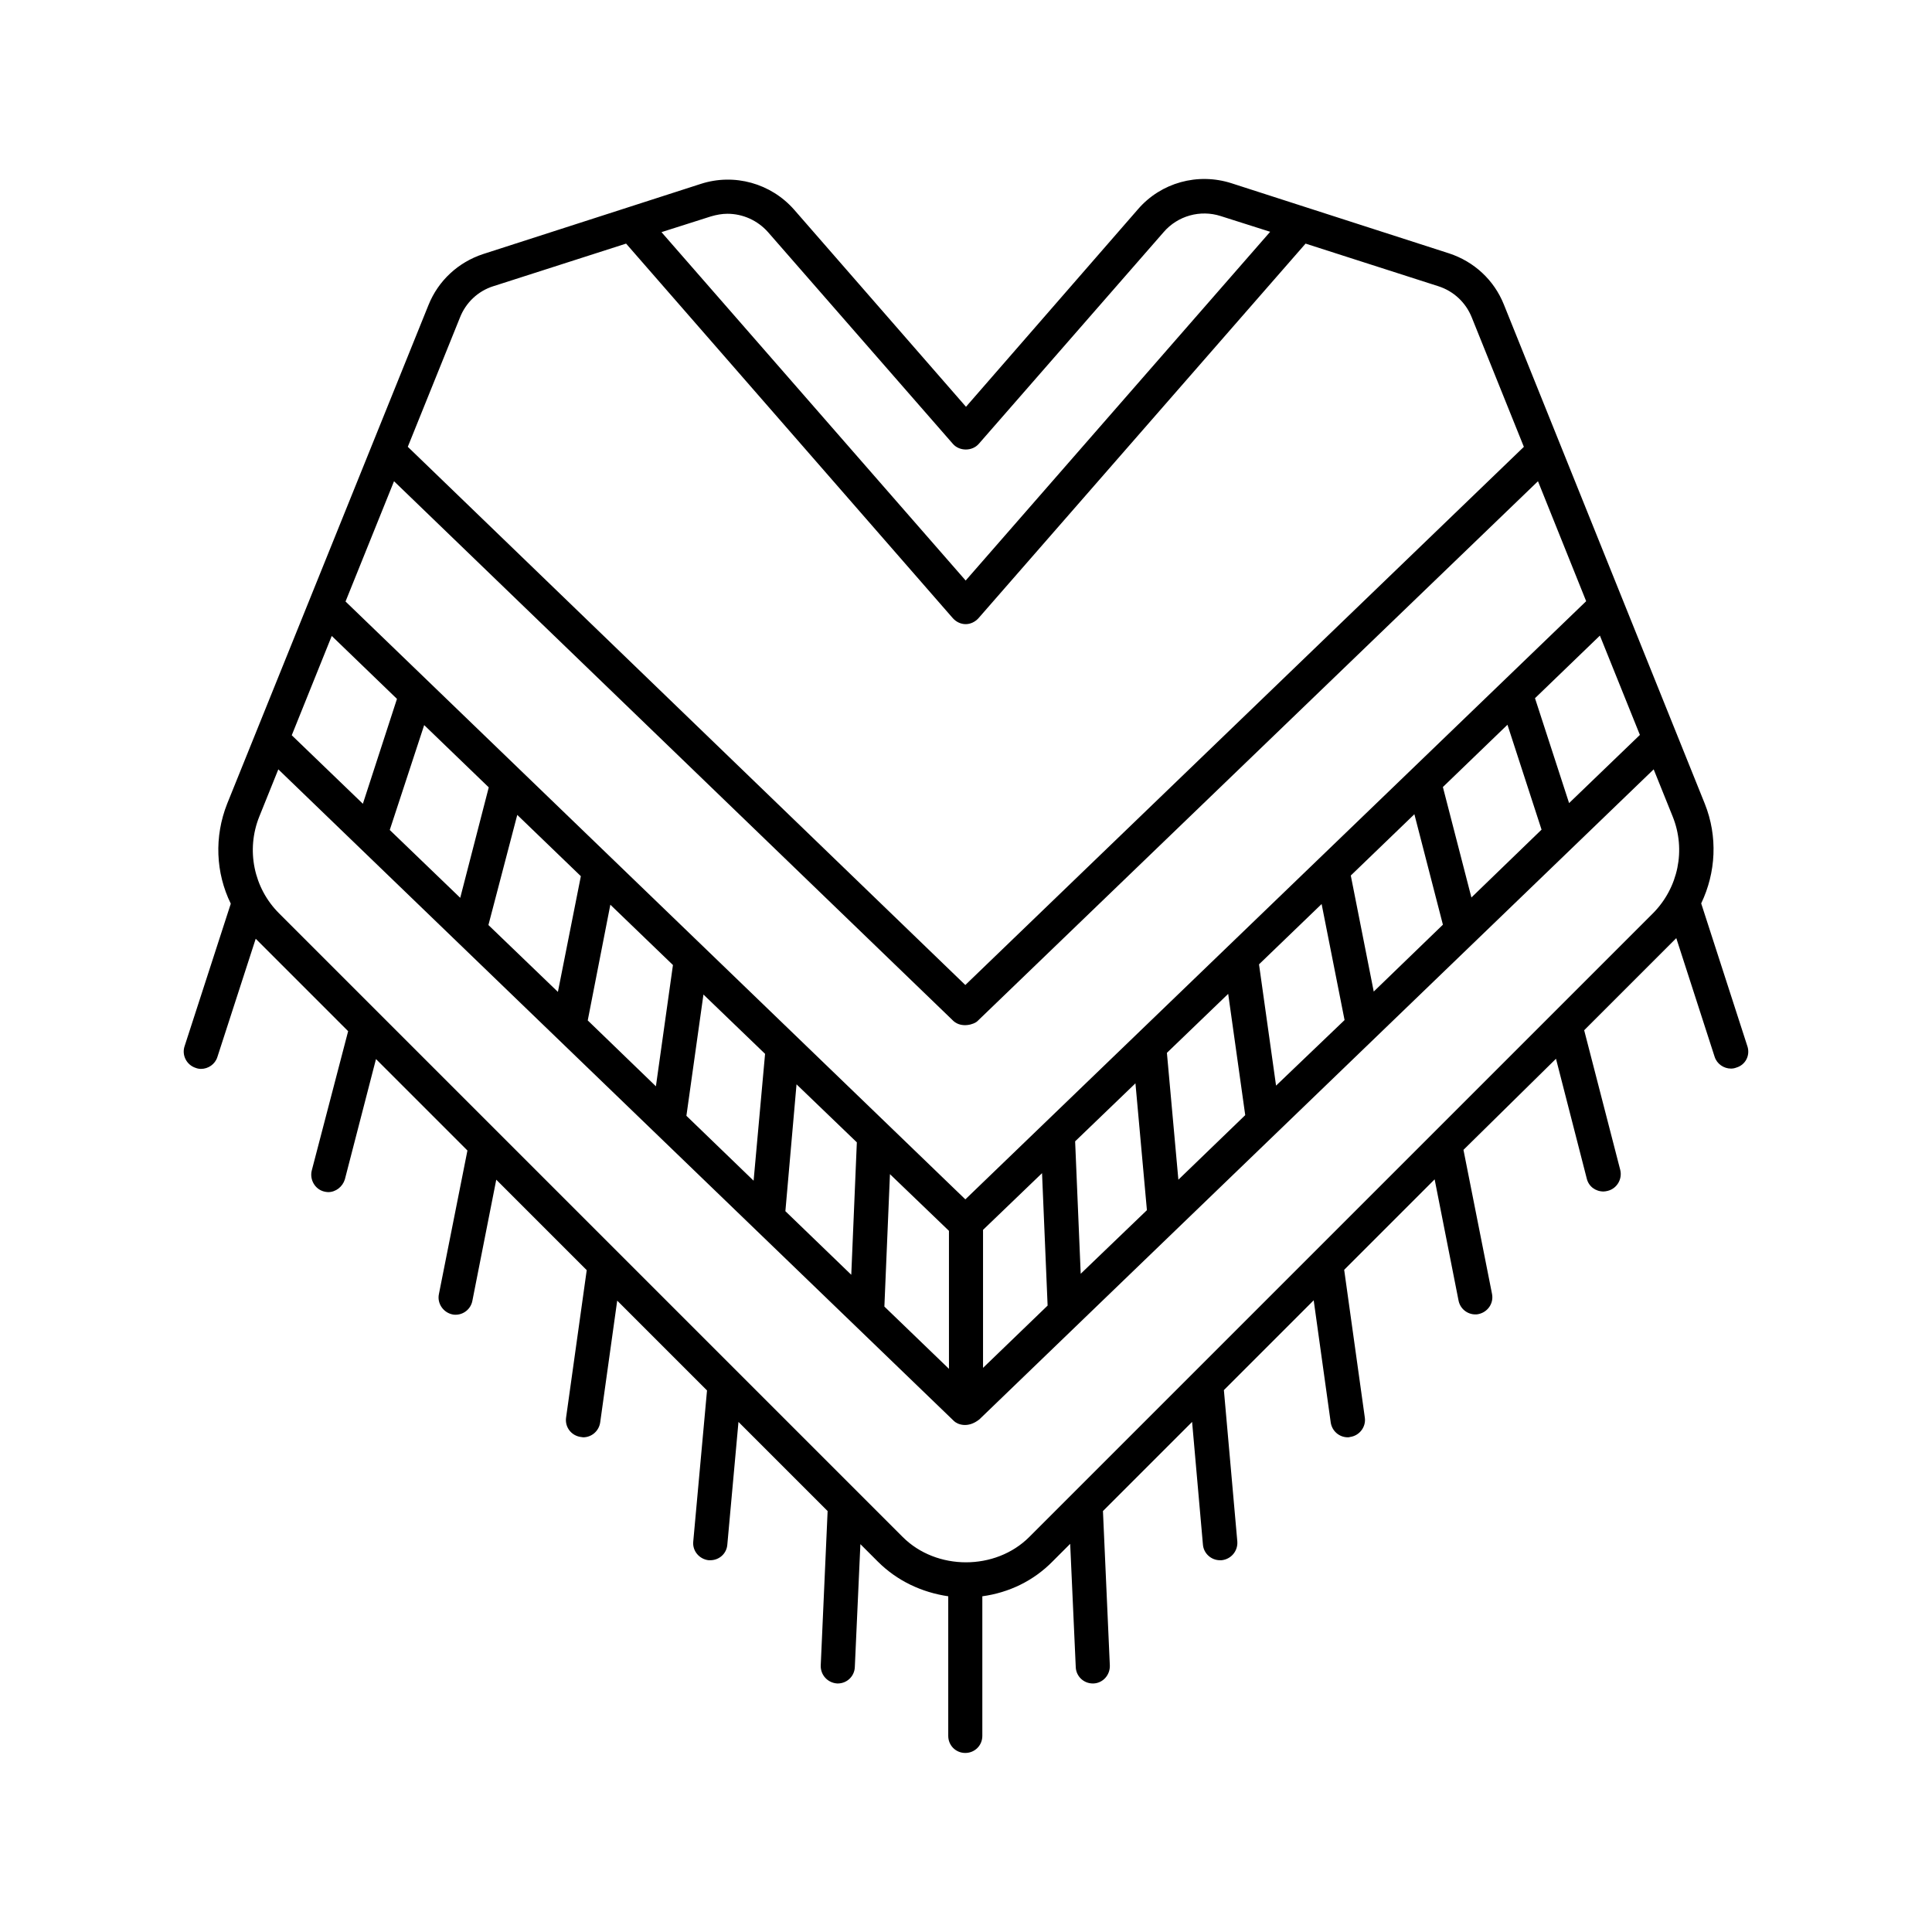
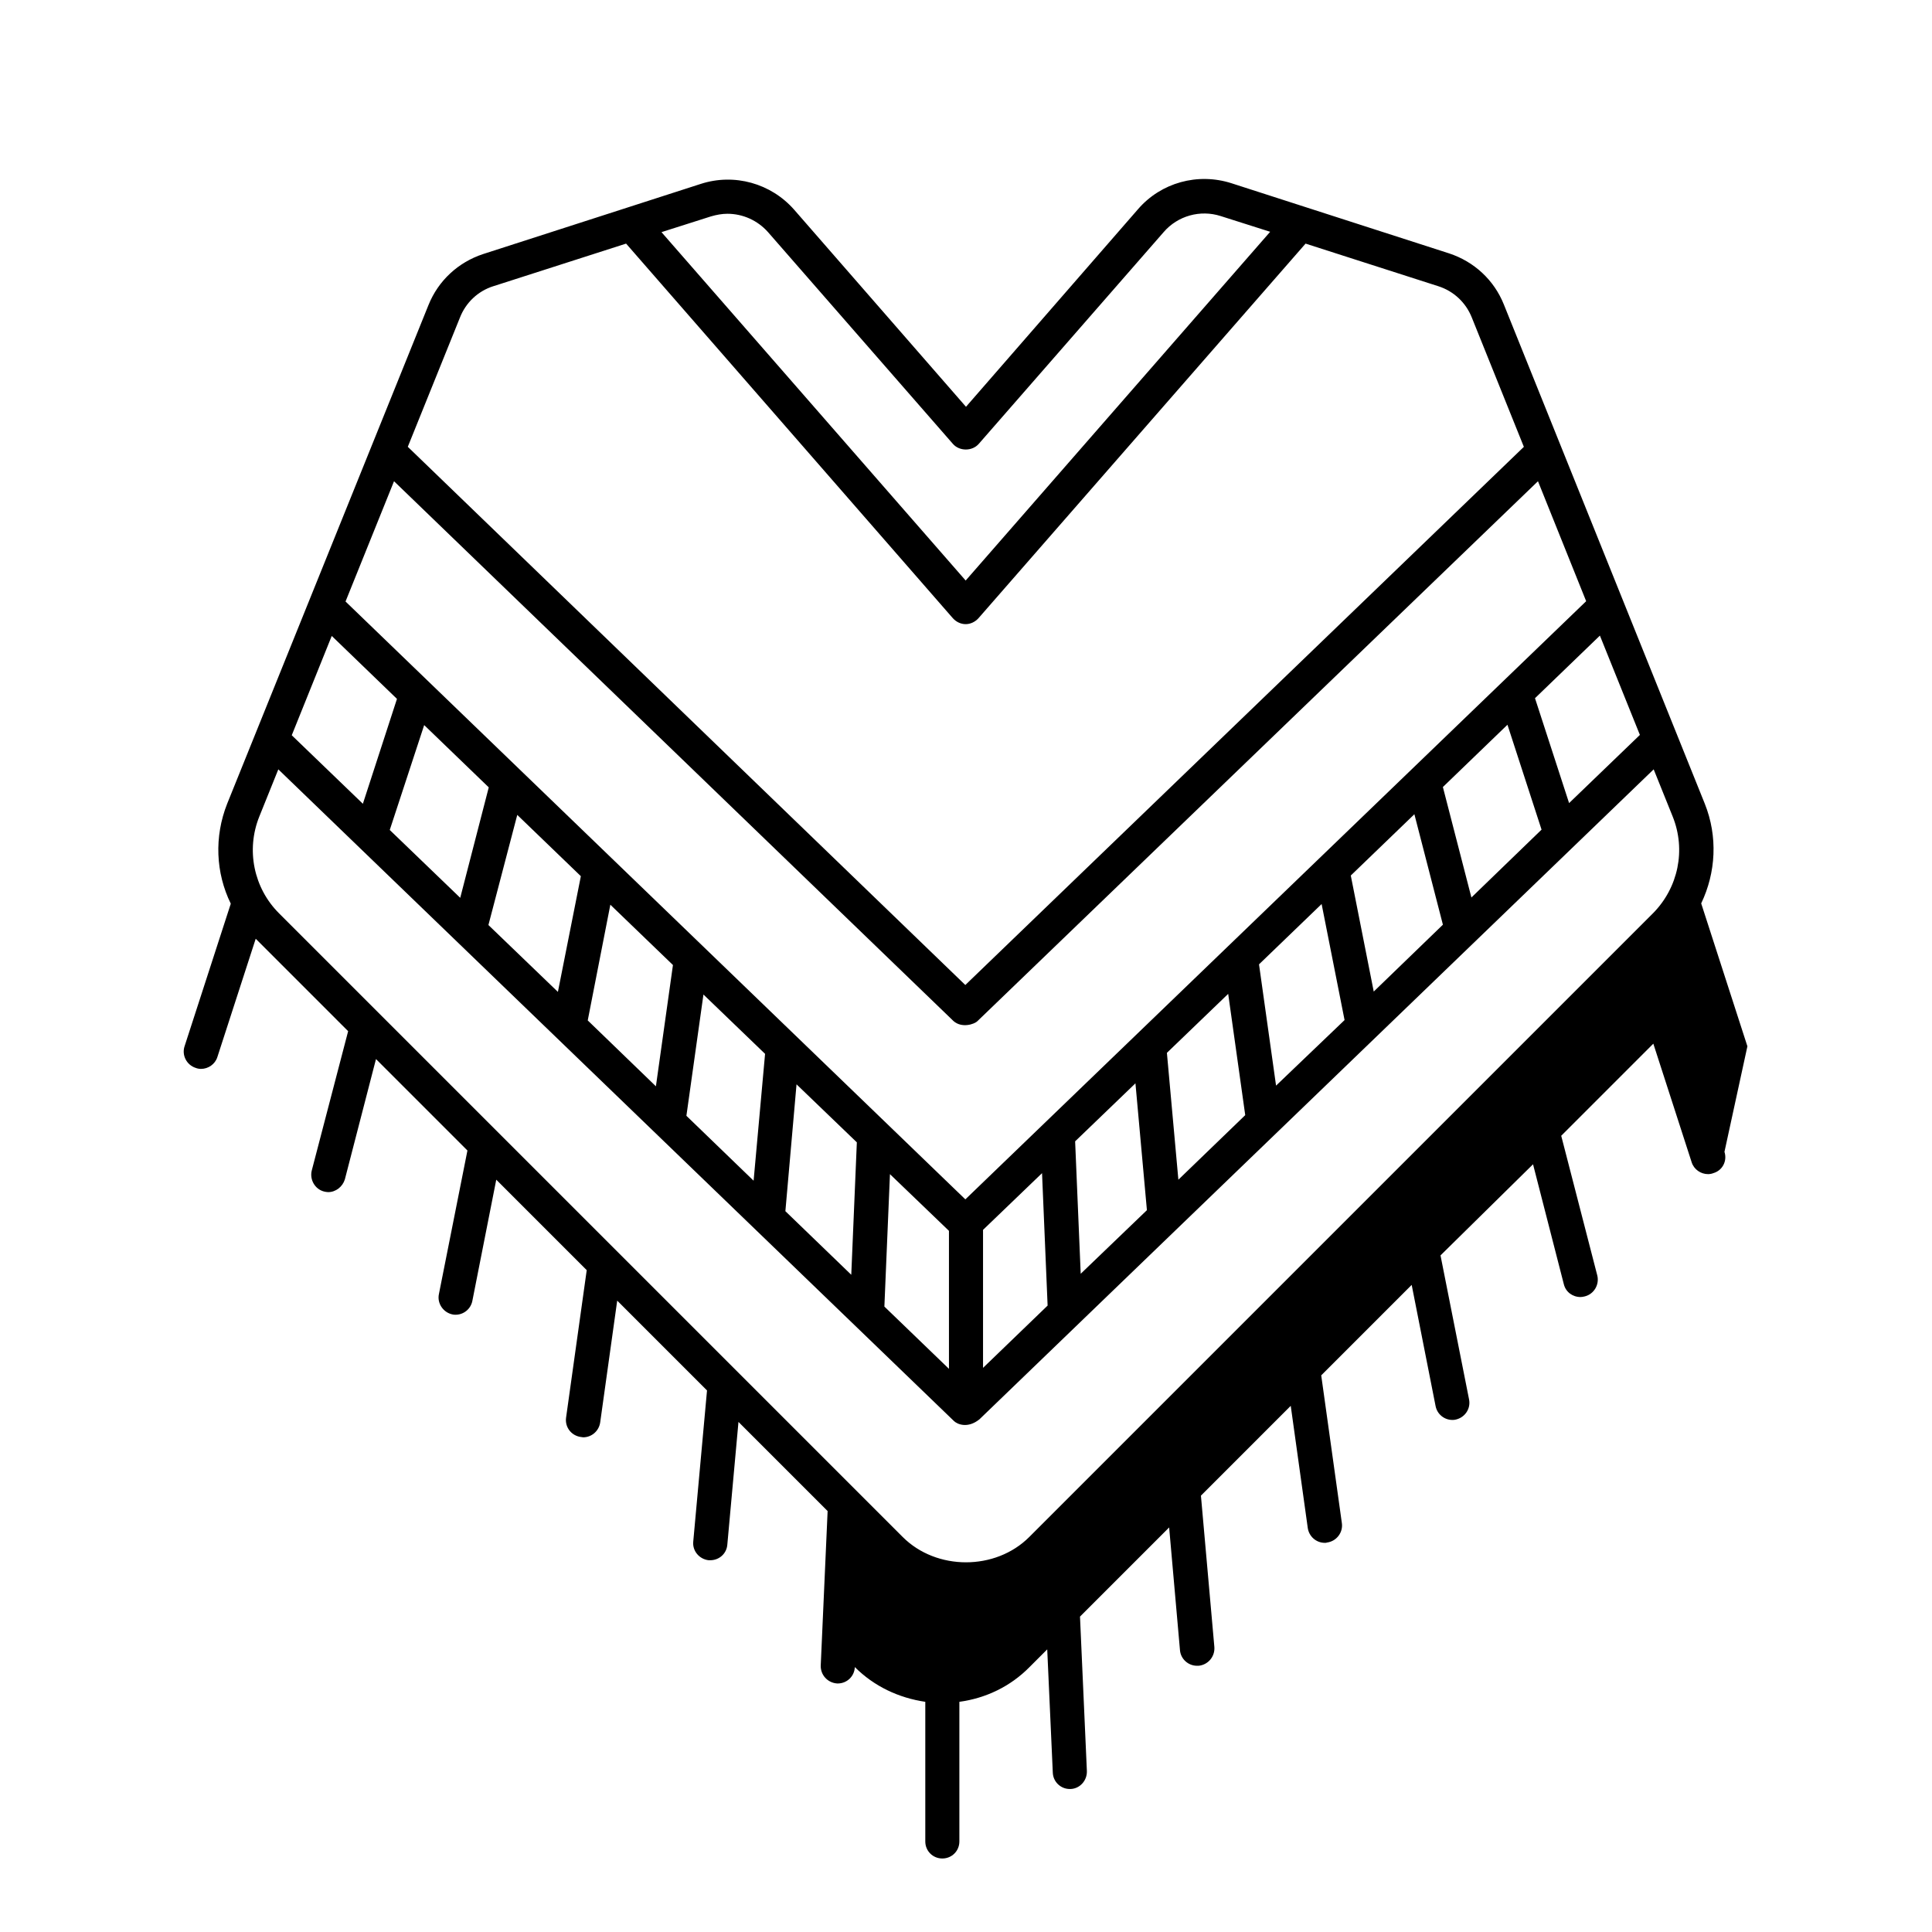
<svg xmlns="http://www.w3.org/2000/svg" fill="#000000" width="800px" height="800px" version="1.1" viewBox="144 144 512 512">
-   <path d="m607.08 421.28-12.246-37.871c3.91-8.164 4.43-17.719 0.957-26.406l-53.25-132.3c-2.606-6.516-7.906-11.379-14.508-13.551l-57.676-18.59c-8.945-2.867-18.676-0.172-24.758 6.863l-45.602 52.379-45.516-52.207c-6.168-7.035-15.895-9.73-24.758-6.863l-57.676 18.59c-6.602 2.172-11.898 7.035-14.508 13.551l-53.336 132.12c-3.473 8.773-3.039 18.328 0.957 26.492l-12.246 37.785c-0.781 2.344 0.52 4.953 2.953 5.734 0.434 0.172 0.957 0.262 1.391 0.262 1.91 0 3.734-1.215 4.344-3.129l10.164-31.359 24.496 24.496-9.641 36.918c-0.609 2.434 0.867 4.953 3.215 5.559 0.348 0.086 0.781 0.172 1.129 0.172 1.996 0 3.82-1.391 4.43-3.387l8.246-31.875 24.234 24.234-7.559 38.047c-0.52 2.434 1.129 4.863 3.562 5.387 0.262 0.086 0.609 0.086 0.867 0.086 2.086 0 3.996-1.477 4.43-3.648l6.34-32.141 23.973 23.973-5.473 39.09c-0.348 2.519 1.391 4.777 3.91 5.125 0.262 0 0.434 0.086 0.609 0.086 2.258 0 4.168-1.652 4.516-3.91l4.516-32.312 23.801 23.801-3.648 40.043c-0.262 2.519 1.652 4.691 4.082 4.953h0.434c2.344 0 4.344-1.738 4.516-4.168l2.953-32.488 23.625 23.625-1.824 40.914c-0.086 2.519 1.824 4.606 4.344 4.777h0.172c2.434 0 4.43-1.91 4.516-4.344l1.477-32.574 4.606 4.606c5.125 5.125 11.641 8.164 18.676 9.207v37.004c0 2.519 1.996 4.516 4.516 4.516s4.516-1.996 4.516-4.516v-37.004c7.035-0.957 13.551-4.082 18.59-9.207l4.691-4.691 1.477 32.66c0.086 2.434 2.086 4.344 4.516 4.344h0.172c2.519-0.086 4.43-2.258 4.344-4.777l-1.824-40.914 23.625-23.625 2.867 32.488c0.172 2.344 2.172 4.168 4.516 4.168h0.434c2.519-0.262 4.344-2.434 4.168-4.953l-3.562-40.133 23.801-23.801 4.516 32.398c0.348 2.258 2.258 3.91 4.516 3.91 0.172 0 0.434 0 0.609-0.086 2.519-0.348 4.258-2.691 3.91-5.125l-5.473-39.176 23.973-23.973 6.34 32.141c0.434 2.172 2.344 3.648 4.43 3.648 0.262 0 0.609 0 0.867-0.086 2.434-0.52 4.082-2.867 3.562-5.387l-7.559-38.133 24.52-24.145 8.164 31.793c0.52 2.086 2.344 3.387 4.43 3.387 0.348 0 0.781-0.086 1.129-0.172 2.434-0.609 3.91-3.129 3.301-5.559l-9.555-37.004 24.41-24.41 10.164 31.445c0.609 1.91 2.434 3.129 4.344 3.129 0.434 0 0.957-0.086 1.391-0.262 2.43-0.699 3.734-3.219 2.953-5.648zm-47.254-64.453-9.035-27.797 17.199-16.59 10.598 26.32zm-25.887 25.016-7.559-29.273 17.113-16.504 9.035 27.797zm-25.883 24.93-6.082-30.75 16.852-16.242 7.559 29.273zm-25.887 24.93-4.516-32.141 16.59-15.984 6.082 30.75zm-25.887 24.93-3.039-33.617 16.242-15.633 4.516 32.141zm-25.883 24.93-1.477-35.094 15.984-15.375 3.039 33.617zm-209.08-142.71 10.598-26.32 17.285 16.68-9.035 27.797zm27.102-67.32 148.28 143.07c2.172 1.91 5.473 0.867 6.34 0l148.54-143.07 12.77 31.793-164.52 158.52-164.26-158.44zm7.992 64.625 17.113 16.504-7.559 29.273-18.676-17.98zm24.668 23.801 16.852 16.242-6.082 30.664-18.414-17.719zm24.668 23.801 16.59 15.984-4.516 32.141-18.066-17.461zm24.672 23.801 16.332 15.723-3.039 33.617-17.809-17.199zm24.668 23.801 15.984 15.375-1.477 35.094-17.461-16.852zm24.758 23.801 15.637 15.027v36.57l-17.113-16.504zm24.668 14.766 15.637-15.027 1.477 35.094-17.113 16.504zm-72.098-268.58c1.477-0.434 2.953-0.695 4.344-0.695 4.082 0 7.992 1.738 10.77 4.863l48.992 56.113c1.738 1.996 5.125 1.996 6.863 0l48.992-56.113c3.734-4.344 9.73-5.992 15.113-4.258l13.117 4.168-80.695 92.422-80.613-92.328zm-57.676 18.504 35.18-11.293 86.602 99.285c0.867 0.957 2.086 1.562 3.387 1.562 1.305 0 2.519-0.609 3.387-1.562l86.691-99.285 35.18 11.293c4.082 1.305 7.297 4.344 8.859 8.254l13.812 34.312-148.02 142.62-147.75-142.63 13.812-34.223c1.562-3.996 4.777-7.039 8.859-8.34zm142.02 331.47c-8.945 8.945-24.582 8.945-33.531 0l-165.3-165.3c-6.688-6.688-8.773-16.766-5.211-25.625l5.039-12.508 179.03 172.68c0.867 0.867 3.648 2.086 6.773-0.434l178.68-172.25 5.039 12.508c3.562 8.859 1.477 18.848-5.211 25.625z" />
+   <path d="m607.08 421.28-12.246-37.871c3.91-8.164 4.43-17.719 0.957-26.406l-53.25-132.3c-2.606-6.516-7.906-11.379-14.508-13.551l-57.676-18.59c-8.945-2.867-18.676-0.172-24.758 6.863l-45.602 52.379-45.516-52.207c-6.168-7.035-15.895-9.73-24.758-6.863l-57.676 18.59c-6.602 2.172-11.898 7.035-14.508 13.551l-53.336 132.12c-3.473 8.773-3.039 18.328 0.957 26.492l-12.246 37.785c-0.781 2.344 0.52 4.953 2.953 5.734 0.434 0.172 0.957 0.262 1.391 0.262 1.91 0 3.734-1.215 4.344-3.129l10.164-31.359 24.496 24.496-9.641 36.918c-0.609 2.434 0.867 4.953 3.215 5.559 0.348 0.086 0.781 0.172 1.129 0.172 1.996 0 3.82-1.391 4.43-3.387l8.246-31.875 24.234 24.234-7.559 38.047c-0.52 2.434 1.129 4.863 3.562 5.387 0.262 0.086 0.609 0.086 0.867 0.086 2.086 0 3.996-1.477 4.43-3.648l6.34-32.141 23.973 23.973-5.473 39.09c-0.348 2.519 1.391 4.777 3.91 5.125 0.262 0 0.434 0.086 0.609 0.086 2.258 0 4.168-1.652 4.516-3.91l4.516-32.312 23.801 23.801-3.648 40.043c-0.262 2.519 1.652 4.691 4.082 4.953h0.434c2.344 0 4.344-1.738 4.516-4.168l2.953-32.488 23.625 23.625-1.824 40.914c-0.086 2.519 1.824 4.606 4.344 4.777h0.172c2.434 0 4.43-1.91 4.516-4.344c5.125 5.125 11.641 8.164 18.676 9.207v37.004c0 2.519 1.996 4.516 4.516 4.516s4.516-1.996 4.516-4.516v-37.004c7.035-0.957 13.551-4.082 18.59-9.207l4.691-4.691 1.477 32.66c0.086 2.434 2.086 4.344 4.516 4.344h0.172c2.519-0.086 4.43-2.258 4.344-4.777l-1.824-40.914 23.625-23.625 2.867 32.488c0.172 2.344 2.172 4.168 4.516 4.168h0.434c2.519-0.262 4.344-2.434 4.168-4.953l-3.562-40.133 23.801-23.801 4.516 32.398c0.348 2.258 2.258 3.91 4.516 3.91 0.172 0 0.434 0 0.609-0.086 2.519-0.348 4.258-2.691 3.91-5.125l-5.473-39.176 23.973-23.973 6.34 32.141c0.434 2.172 2.344 3.648 4.43 3.648 0.262 0 0.609 0 0.867-0.086 2.434-0.52 4.082-2.867 3.562-5.387l-7.559-38.133 24.52-24.145 8.164 31.793c0.52 2.086 2.344 3.387 4.43 3.387 0.348 0 0.781-0.086 1.129-0.172 2.434-0.609 3.91-3.129 3.301-5.559l-9.555-37.004 24.41-24.41 10.164 31.445c0.609 1.91 2.434 3.129 4.344 3.129 0.434 0 0.957-0.086 1.391-0.262 2.43-0.699 3.734-3.219 2.953-5.648zm-47.254-64.453-9.035-27.797 17.199-16.59 10.598 26.32zm-25.887 25.016-7.559-29.273 17.113-16.504 9.035 27.797zm-25.883 24.93-6.082-30.75 16.852-16.242 7.559 29.273zm-25.887 24.93-4.516-32.141 16.59-15.984 6.082 30.75zm-25.887 24.93-3.039-33.617 16.242-15.633 4.516 32.141zm-25.883 24.93-1.477-35.094 15.984-15.375 3.039 33.617zm-209.08-142.71 10.598-26.32 17.285 16.68-9.035 27.797zm27.102-67.32 148.28 143.07c2.172 1.91 5.473 0.867 6.34 0l148.54-143.07 12.77 31.793-164.52 158.52-164.26-158.44zm7.992 64.625 17.113 16.504-7.559 29.273-18.676-17.98zm24.668 23.801 16.852 16.242-6.082 30.664-18.414-17.719zm24.668 23.801 16.59 15.984-4.516 32.141-18.066-17.461zm24.672 23.801 16.332 15.723-3.039 33.617-17.809-17.199zm24.668 23.801 15.984 15.375-1.477 35.094-17.461-16.852zm24.758 23.801 15.637 15.027v36.57l-17.113-16.504zm24.668 14.766 15.637-15.027 1.477 35.094-17.113 16.504zm-72.098-268.58c1.477-0.434 2.953-0.695 4.344-0.695 4.082 0 7.992 1.738 10.77 4.863l48.992 56.113c1.738 1.996 5.125 1.996 6.863 0l48.992-56.113c3.734-4.344 9.73-5.992 15.113-4.258l13.117 4.168-80.695 92.422-80.613-92.328zm-57.676 18.504 35.18-11.293 86.602 99.285c0.867 0.957 2.086 1.562 3.387 1.562 1.305 0 2.519-0.609 3.387-1.562l86.691-99.285 35.18 11.293c4.082 1.305 7.297 4.344 8.859 8.254l13.812 34.312-148.02 142.62-147.75-142.63 13.812-34.223c1.562-3.996 4.777-7.039 8.859-8.34zm142.02 331.47c-8.945 8.945-24.582 8.945-33.531 0l-165.3-165.3c-6.688-6.688-8.773-16.766-5.211-25.625l5.039-12.508 179.03 172.68c0.867 0.867 3.648 2.086 6.773-0.434l178.68-172.25 5.039 12.508c3.562 8.859 1.477 18.848-5.211 25.625z" />
</svg>